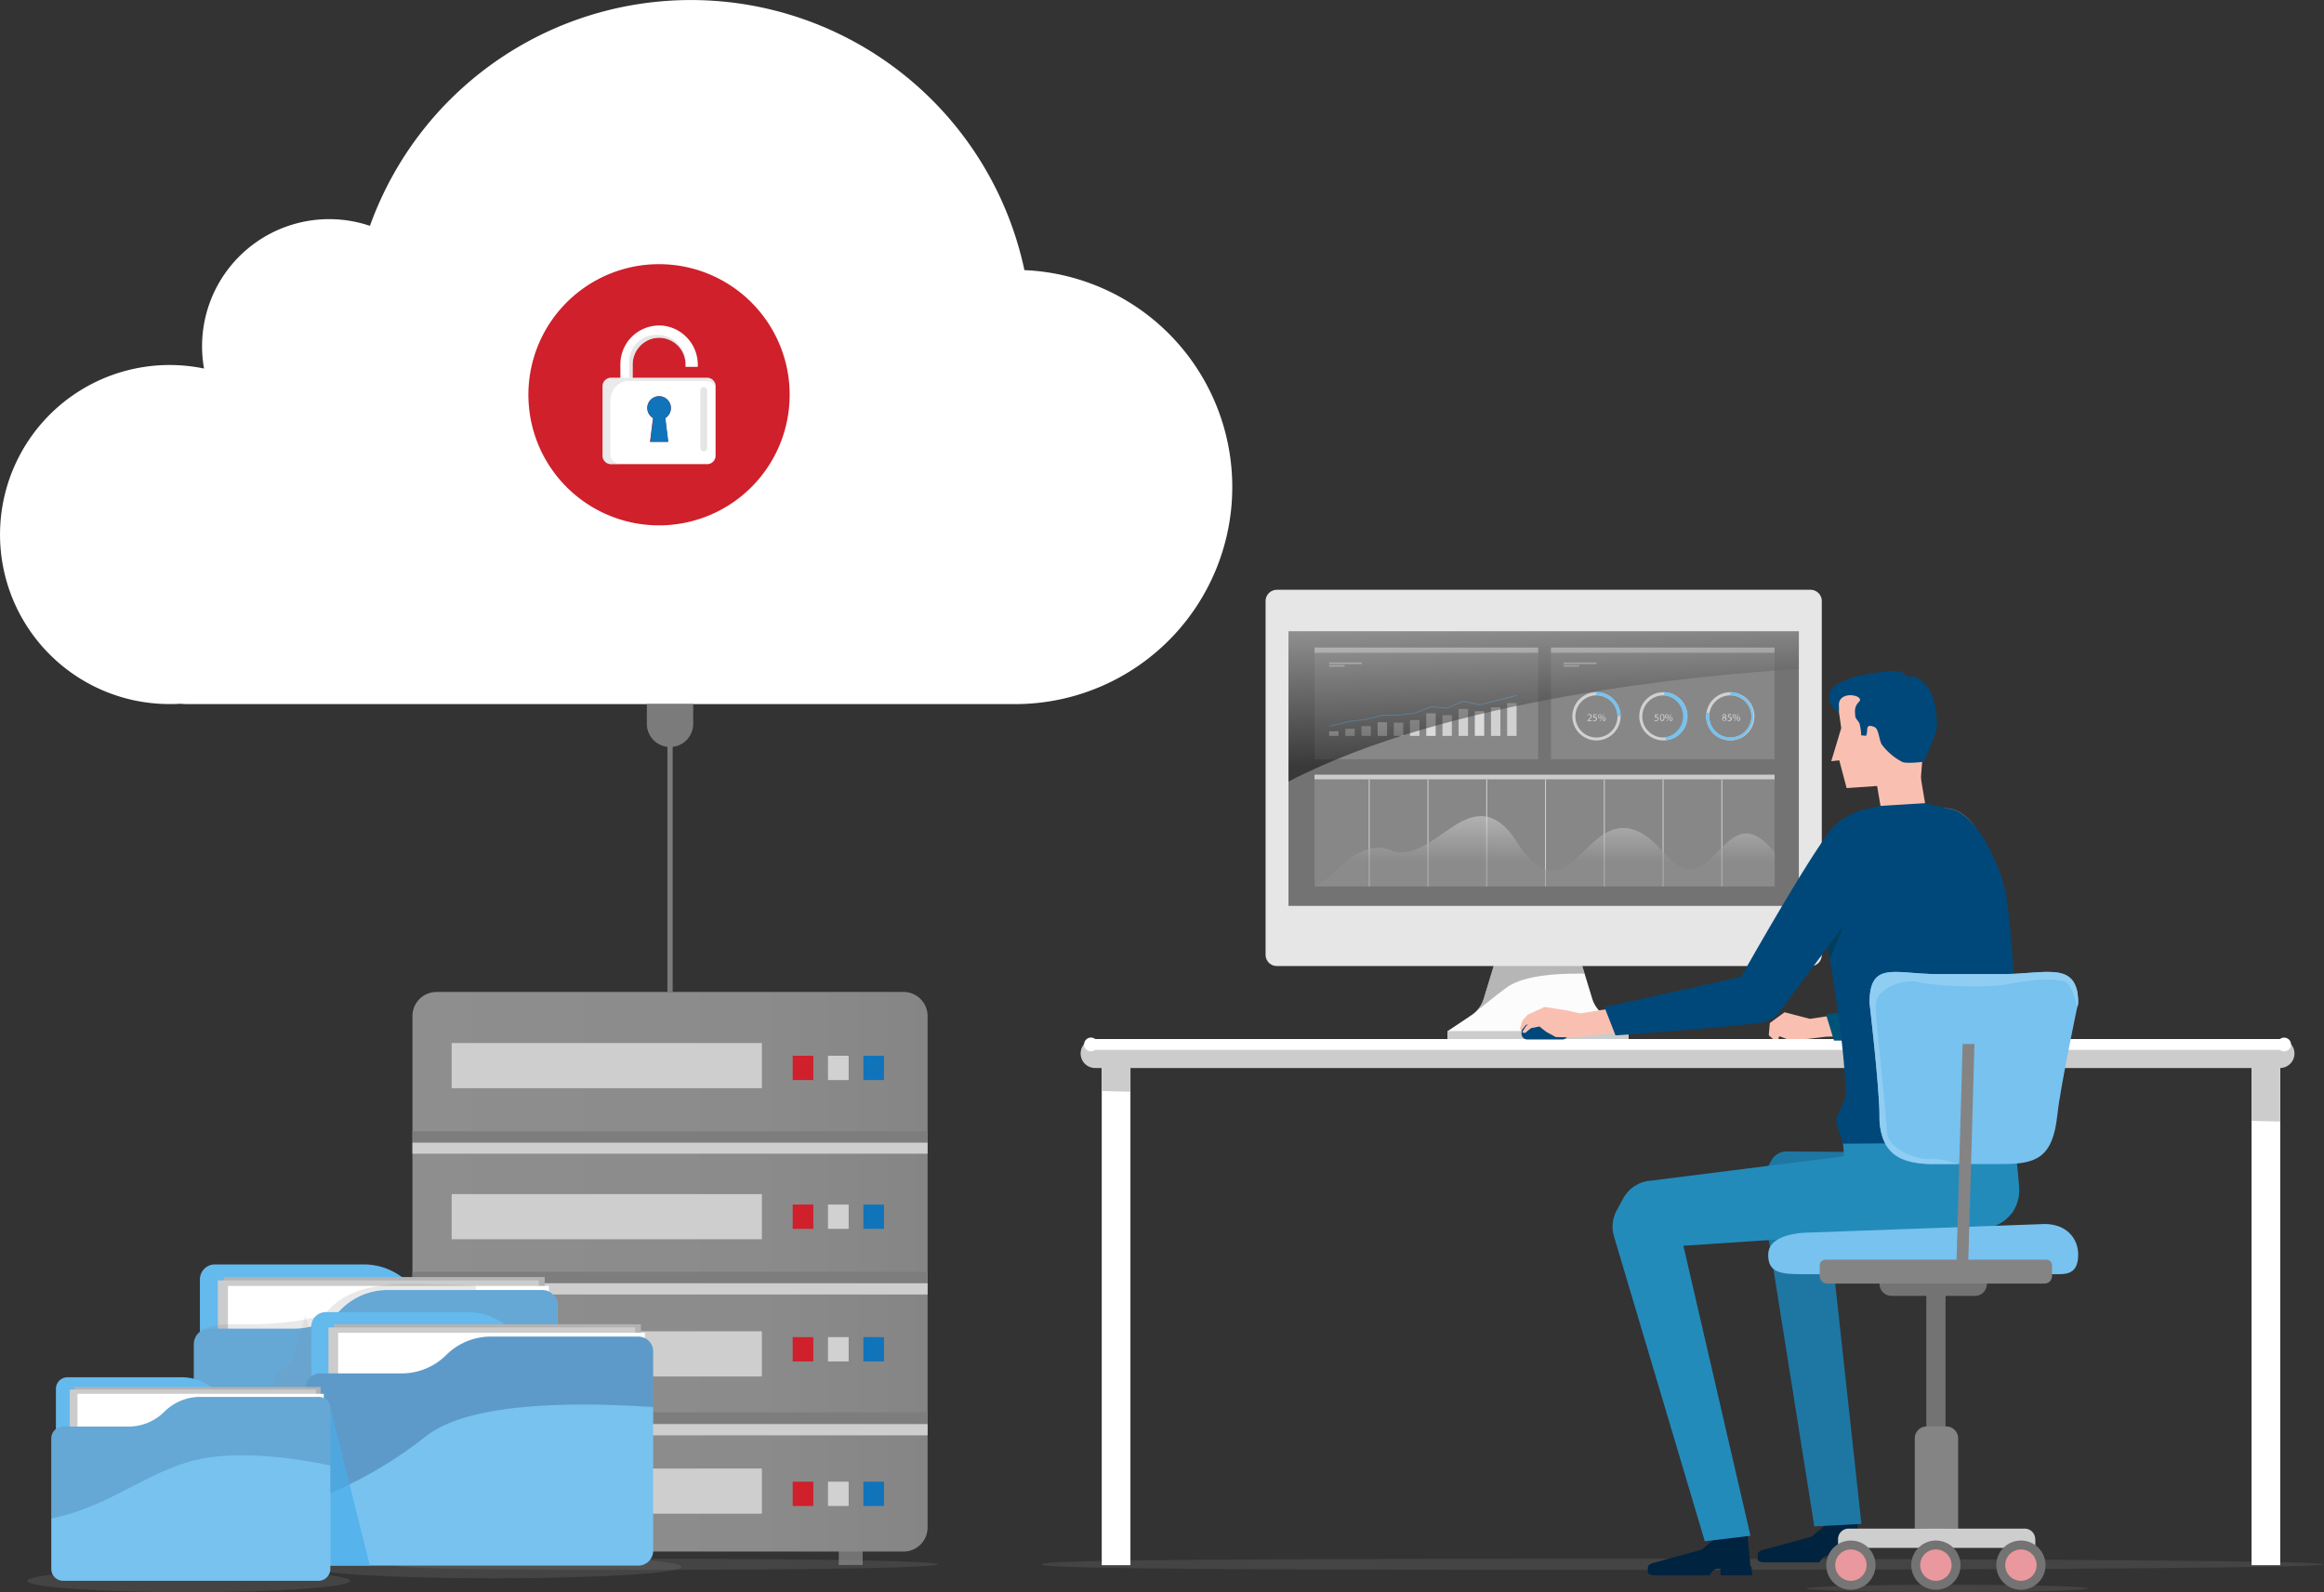
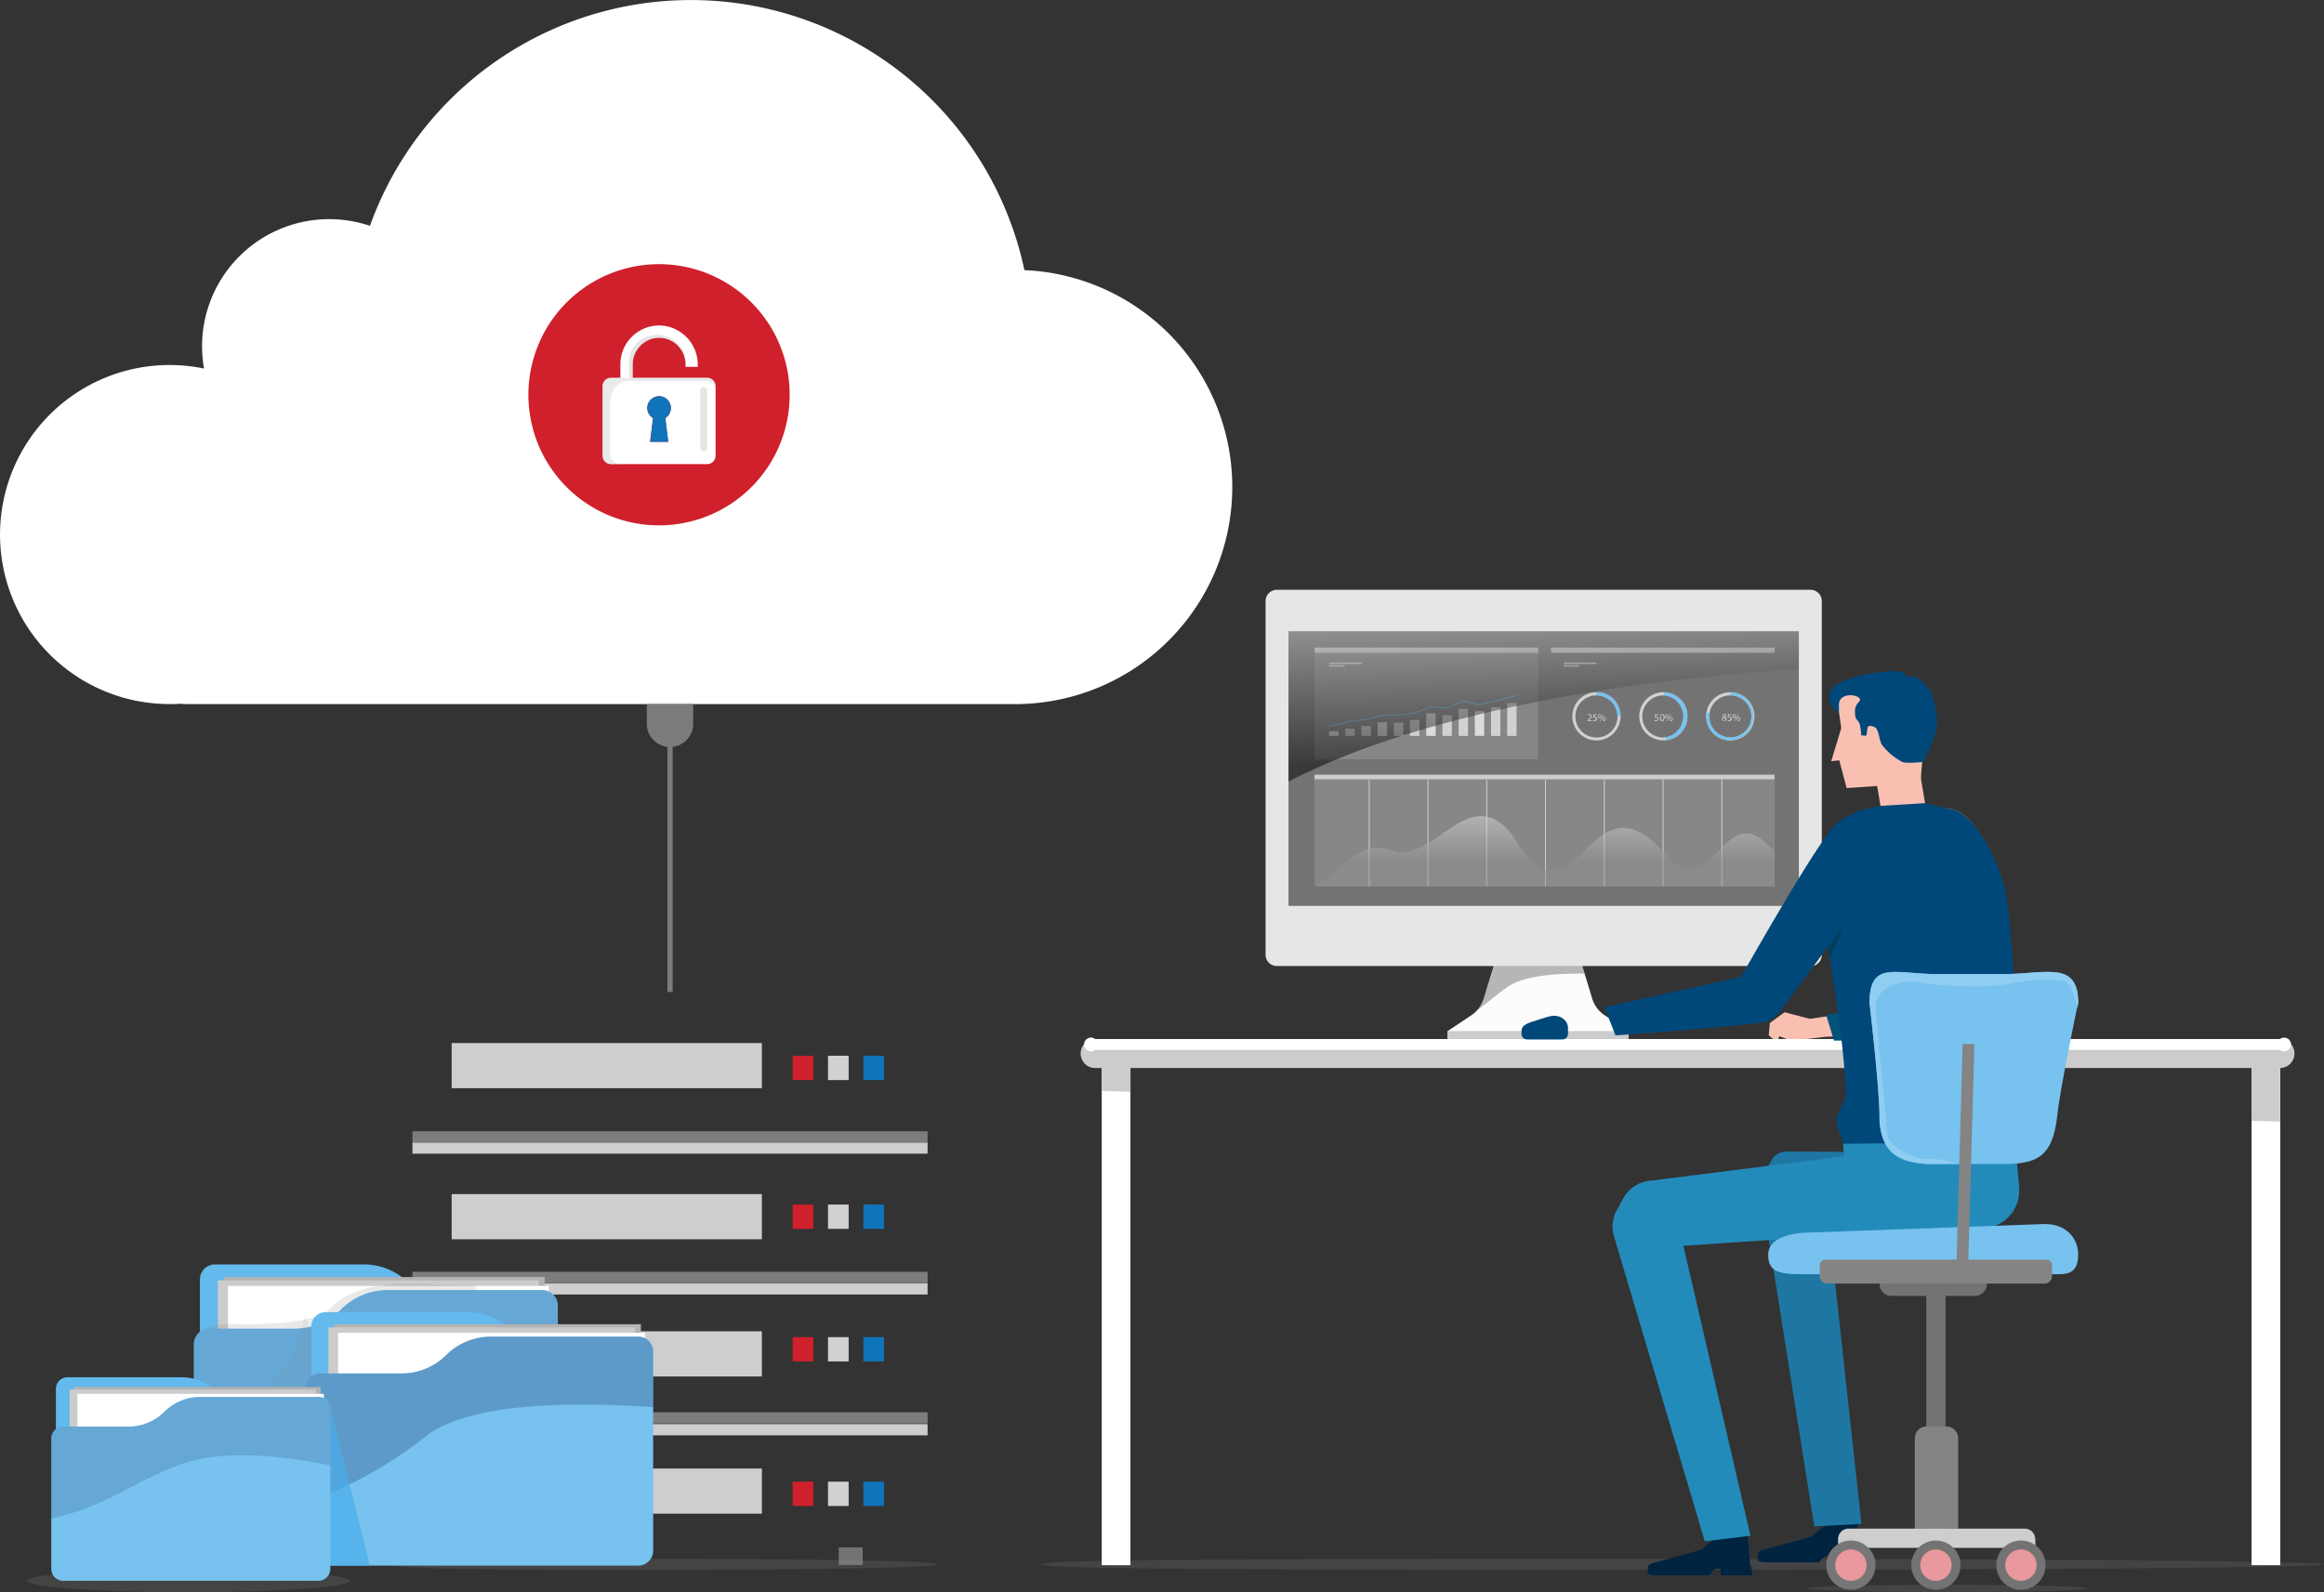
<svg xmlns="http://www.w3.org/2000/svg" viewBox="0 0 551.5 377.95">
  <rect x="0" y="0" width="551.5" height="377.95" fill="#333333" stroke="none" />
  <defs>
    <style>.cls-1{fill:#fff;}.cls-2{fill:#7c7b7b;}.cls-3{fill:#747373;}.cls-4{fill:url(#linear-gradient);}.cls-5{fill:#cecece;}.cls-6{fill:#7e7d7d;}.cls-7{fill:#cf202c;}.cls-8{fill:#d1d1d1;}.cls-9{fill:#1074ba;}.cls-10,.cls-13{fill:#898888;}.cls-10,.cls-13,.cls-16,.cls-29,.cls-30,.cls-34,.cls-37,.cls-45{isolation:isolate;}.cls-10,.cls-34,.cls-35{opacity:0.2;}.cls-11{fill:#fcfcfc;}.cls-12,.cls-29,.cls-30{fill:#ccc;}.cls-13{opacity:0.6;}.cls-14{fill:#e6e6e6;}.cls-15{fill:#878787;}.cls-16,.cls-19,.cls-29{opacity:0.5;}.cls-16{fill:url(#linear-gradient-2);}.cls-17{fill:#77c2ef;}.cls-18{fill:#dbdbdb;}.cls-20{fill:url(#linear-gradient-3);}.cls-21{fill:#f9c0b2;}.cls-22{fill:gray;}.cls-23{fill:#005378;}.cls-24{fill:#00233f;}.cls-25{fill:#1e77a3;}.cls-26{fill:#238bba;}.cls-27{fill:#00487a;}.cls-28{fill:#003e5a;}.cls-30{opacity:0.4;}.cls-31{fill:#64b9ed;}.cls-32{fill:#b3b3b3;}.cls-33{opacity:0.9;}.cls-34,.cls-37{fill:#8a8989;}.cls-36{fill:#1e3d70;}.cls-37{opacity:0.1;}.cls-38{opacity:0.3;}.cls-39{fill:#858484;}.cls-40{fill:#e9989e;}.cls-41{fill:#777676;}.cls-42{fill:none;}.cls-43{fill:#4090c8;}.cls-44{fill:#90cdf2;}.cls-45{fill:#49adea;opacity:0.7;}</style>
    <linearGradient id="linear-gradient" x1="91.87" y1="222.85" x2="92.87" y2="222.85" gradientTransform="matrix(122.24, 0, 0, -132.83, -11131.69, 29903.79)" gradientUnits="userSpaceOnUse">
      <stop offset="0" stop-color="#8e8e8e" />
      <stop offset="0.66" stop-color="#8b8b8b" />
      <stop offset="1" stop-color="#868585" />
    </linearGradient>
    <linearGradient id="linear-gradient-2" x1="92.47" y1="207.86" x2="92.47" y2="206.86" gradientTransform="matrix(109.17, 0, 0, -16.68, -9728.5, 3661.02)" gradientUnits="userSpaceOnUse">
      <stop offset="0" stop-color="#dbdbdb" />
      <stop offset="0.64" stop-color="#908f8f" />
    </linearGradient>
    <linearGradient id="linear-gradient-3" x1="92.41" y1="216.46" x2="92.27" y2="217.77" gradientTransform="matrix(121.1, 0, 0, -35.65, -10820.24, 7896.72)" gradientUnits="userSpaceOnUse">
      <stop offset="0" />
      <stop offset="0.42" stop-color="#696969" />
      <stop offset="1" stop-color="#fff" />
    </linearGradient>
  </defs>
  <g id="Layer_2" data-name="Layer 2">
    <g id="Layer_4" data-name="Layer 4">
      <g id="Group_33272" data-name="Group 33272">
        <g id="Group_33180" data-name="Group 33180">
          <path id="Path_146061" data-name="Path 146061" class="cls-1" d="M243.09,64.08A80.91,80.91,0,0,0,87.79,53.61,30.17,30.17,0,0,0,48.42,87.48a40.24,40.24,0,0,0-16.34,78.81,40.74,40.74,0,0,0,8.17.83c.8,0,1.59,0,2.37-.07.5,0,1,.07,1.5.07H240.75l.24,0,1,0a51.53,51.53,0,0,0,1.14-103Z" />
        </g>
        <g id="Group_33182" data-name="Group 33182">
          <rect id="Rectangle_4517" data-name="Rectangle 4517" class="cls-2" x="158.38" y="175.77" width="1.25" height="59.69" />
          <g id="Group_33181" data-name="Group 33181">
            <path id="Path_146062" data-name="Path 146062" class="cls-2" d="M159,177.31h0a5.49,5.49,0,0,1-5.5-5.48h0v-4.7h11v4.7A5.49,5.49,0,0,1,159,177.31Z" />
          </g>
        </g>
        <g id="Group_33189" data-name="Group 33189">
          <g id="Group_33188" data-name="Group 33188">
            <g id="Group_33183" data-name="Group 33183">
              <rect id="Rectangle_4518" data-name="Rectangle 4518" class="cls-3" x="107.18" y="367.3" width="5.68" height="4.17" />
              <rect id="Rectangle_4519" data-name="Rectangle 4519" class="cls-3" x="199.04" y="367.3" width="5.68" height="4.17" />
            </g>
-             <path id="Rectangle_4520" data-name="Rectangle 4520" class="cls-4" d="M103.58,235.46H214.42a5.7,5.7,0,0,1,5.7,5.7V362.59a5.71,5.71,0,0,1-5.71,5.7H103.58a5.7,5.7,0,0,1-5.7-5.7V241.16A5.7,5.7,0,0,1,103.58,235.46Z" />
            <rect id="Rectangle_4521" data-name="Rectangle 4521" class="cls-5" x="97.88" y="271.19" width="122.24" height="2.66" />
            <rect id="Rectangle_4522" data-name="Rectangle 4522" class="cls-6" x="97.88" y="268.53" width="122.24" height="2.66" />
            <rect id="Rectangle_4523" data-name="Rectangle 4523" class="cls-6" x="97.88" y="301.88" width="122.24" height="2.66" />
            <rect id="Rectangle_4524" data-name="Rectangle 4524" class="cls-6" x="97.88" y="335.23" width="122.24" height="2.66" />
            <rect id="Rectangle_4525" data-name="Rectangle 4525" class="cls-5" x="97.88" y="304.61" width="122.24" height="2.66" />
            <rect id="Rectangle_4526" data-name="Rectangle 4526" class="cls-5" x="97.88" y="338.04" width="122.24" height="2.66" />
            <g id="Group_33184" data-name="Group 33184">
              <rect id="Rectangle_4527" data-name="Rectangle 4527" class="cls-7" x="188.11" y="250.6" width="4.9" height="5.77" />
              <rect id="Rectangle_4528" data-name="Rectangle 4528" class="cls-8" x="196.49" y="250.6" width="4.9" height="5.77" />
              <rect id="Rectangle_4529" data-name="Rectangle 4529" class="cls-9" x="204.88" y="250.6" width="4.9" height="5.77" />
            </g>
            <g id="Group_33185" data-name="Group 33185">
              <rect id="Rectangle_4530" data-name="Rectangle 4530" class="cls-7" x="188.11" y="285.92" width="4.9" height="5.77" />
              <rect id="Rectangle_4531" data-name="Rectangle 4531" class="cls-8" x="196.49" y="285.92" width="4.9" height="5.77" />
              <rect id="Rectangle_4532" data-name="Rectangle 4532" class="cls-9" x="204.88" y="285.92" width="4.9" height="5.77" />
            </g>
            <g id="Group_33186" data-name="Group 33186">
              <rect id="Rectangle_4533" data-name="Rectangle 4533" class="cls-7" x="188.11" y="317.39" width="4.9" height="5.77" />
              <rect id="Rectangle_4534" data-name="Rectangle 4534" class="cls-8" x="196.49" y="317.39" width="4.9" height="5.77" />
              <rect id="Rectangle_4535" data-name="Rectangle 4535" class="cls-9" x="204.88" y="317.39" width="4.9" height="5.77" />
            </g>
            <g id="Group_33187" data-name="Group 33187">
              <rect id="Rectangle_4536" data-name="Rectangle 4536" class="cls-7" x="188.11" y="351.7" width="4.9" height="5.77" />
              <rect id="Rectangle_4537" data-name="Rectangle 4537" class="cls-8" x="196.49" y="351.7" width="4.9" height="5.77" />
              <rect id="Rectangle_4538" data-name="Rectangle 4538" class="cls-9" x="204.88" y="351.7" width="4.9" height="5.77" />
            </g>
          </g>
          <rect id="Rectangle_4539" data-name="Rectangle 4539" class="cls-5" x="107.18" y="247.58" width="73.62" height="10.72" />
          <rect id="Rectangle_4540" data-name="Rectangle 4540" class="cls-5" x="107.18" y="283.44" width="73.62" height="10.72" />
          <rect id="Rectangle_4541" data-name="Rectangle 4541" class="cls-5" x="107.18" y="316.01" width="73.62" height="10.72" />
          <rect id="Rectangle_4542" data-name="Rectangle 4542" class="cls-5" x="107.18" y="348.58" width="73.62" height="10.72" />
        </g>
        <path id="Path_146063" data-name="Path 146063" class="cls-10" d="M551.5,371.32c0,.73-57.37,1.32-173,1.32s-131.27-.59-131.27-1.32S262.84,370,378.49,370,551.5,370.59,551.5,371.32Z" />
        <path id="Path_146064" data-name="Path 146064" class="cls-10" d="M222.57,371.32c0,.73-24.4,1.32-73.6,1.32s-55.84-.59-55.84-1.32S99.78,370,149,370,222.57,370.59,222.57,371.32Z" />
        <g id="Group_33220" data-name="Group 33220">
          <g id="Group_33192" data-name="Group 33192">
            <g id="Group_33190" data-name="Group 33190">
              <path id="Path_146065" data-name="Path 146065" class="cls-11" d="M343.53,244.75l5.64-3.77a7.24,7.24,0,0,0,2.94-3.95l2.7-8.85a7.3,7.3,0,0,1,7-5.18h6.33a7.3,7.3,0,0,1,7,5.18l2.7,8.85a7.24,7.24,0,0,0,2.94,3.95l5.64,3.77v1.88H343.53Z" />
            </g>
            <rect id="Rectangle_4543" data-name="Rectangle 4543" class="cls-12" x="343.53" y="244.74" width="42.87" height="1.98" />
            <g id="Group_33191" data-name="Group 33191">
              <path id="Path_146066" data-name="Path 146066" class="cls-11" d="M365,223h-3.2a7.37,7.37,0,0,0-3.38.83,7.37,7.37,0,0,1,3.38-.83h6.33a7.34,7.34,0,0,1,3.38.83,7.34,7.34,0,0,0-3.38-.83Z" />
              <path id="Path_146067" data-name="Path 146067" class="cls-13" d="M357.5,234.44c-3.24,2.39-3.36,2.62-7.29,5.69a7.18,7.18,0,0,0,1.9-3.1l2.7-8.85a7,7,0,0,1,.44-1.1A7.31,7.31,0,0,1,361.8,223h6.33a7.3,7.3,0,0,1,7,5.17l.9,2.94C369.89,231.05,361.63,231.4,357.5,234.44Z" />
            </g>
          </g>
          <g id="Group_33193" data-name="Group 33193">
            <path id="Rectangle_4544" data-name="Rectangle 4544" class="cls-14" d="M429.65,229.3H303a2.67,2.67,0,0,1-2.67-2.67h0v-84A2.68,2.68,0,0,1,303,140H429.65a2.67,2.67,0,0,1,2.67,2.67v84a2.66,2.66,0,0,1-2.67,2.67Z" />
            <rect id="Rectangle_4545" data-name="Rectangle 4545" class="cls-3" x="305.77" y="149.86" width="121.11" height="65.17" />
          </g>
          <g id="Group_33218" data-name="Group 33218">
            <g id="Group_33196" data-name="Group 33196">
              <g id="Group_33194" data-name="Group 33194">
                <rect id="Rectangle_4546" data-name="Rectangle 4546" class="cls-15" x="311.95" y="183.89" width="109.17" height="26.51" />
                <rect id="Rectangle_4547" data-name="Rectangle 4547" class="cls-12" x="311.95" y="183.89" width="109.17" height="1.09" />
              </g>
              <g id="Group_33195" data-name="Group 33195">
                <rect id="Rectangle_4548" data-name="Rectangle 4548" class="cls-8" x="324.81" y="184.98" width="0.22" height="25.42" />
                <rect id="Rectangle_4549" data-name="Rectangle 4549" class="cls-8" x="338.75" y="184.98" width="0.22" height="25.42" />
                <rect id="Rectangle_4550" data-name="Rectangle 4550" class="cls-8" x="352.7" y="184.98" width="0.22" height="25.42" />
                <rect id="Rectangle_4551" data-name="Rectangle 4551" class="cls-8" x="366.65" y="184.98" width="0.22" height="25.42" />
                <rect id="Rectangle_4552" data-name="Rectangle 4552" class="cls-8" x="380.6" y="184.98" width="0.22" height="25.42" />
                <rect id="Rectangle_4553" data-name="Rectangle 4553" class="cls-8" x="394.55" y="184.98" width="0.22" height="25.42" />
                <rect id="Rectangle_4554" data-name="Rectangle 4554" class="cls-8" x="408.5" y="184.98" width="0.22" height="25.42" />
              </g>
              <path id="Path_146068" data-name="Path 146068" class="cls-16" d="M312,210.4a22.07,22.07,0,0,0,5.78-4.47c3.63-3.6,8.2-5.7,11.89-4.2,9.62,3.9,17.21-13.45,26.55-6.23,2.63,2,3.93,5,5.23,6.56,3.3,3.9,5.46,5.59,9.58,3.88,5.74-2.37,11.79-17.53,23.79-3.55s14.11-15.27,26.35,0v8Z" />
            </g>
            <g id="Group_33211" data-name="Group 33211">
              <g id="Group_33197" data-name="Group 33197">
-                 <rect id="Rectangle_4555" data-name="Rectangle 4555" class="cls-15" x="368.06" y="153.71" width="53.06" height="26.51" />
                <rect id="Rectangle_4556" data-name="Rectangle 4556" class="cls-12" x="368.06" y="153.71" width="53.06" height="1.23" />
              </g>
              <g id="Group_33209" data-name="Group 33209">
                <g id="Group_33201" data-name="Group 33201">
                  <g id="Group_33198" data-name="Group 33198">
                    <path id="Path_146069" data-name="Path 146069" class="cls-8" d="M378.85,175.75a5.72,5.72,0,1,1,5.72-5.72h0A5.72,5.72,0,0,1,378.85,175.75Zm0-10.69a5,5,0,1,0,5,5,5,5,0,0,0-5-5Z" />
                    <path id="Path_146070" data-name="Path 146070" class="cls-17" d="M384.57,170h-.75a5,5,0,0,0-5-5v-.75A5.72,5.72,0,0,1,384.57,170Z" />
                  </g>
                  <g id="Group_33200" data-name="Group 33200">
                    <g id="Group_33199" data-name="Group 33199">
                      <path id="Path_146071" data-name="Path 146071" class="cls-8" d="M376.71,171.14V171l.17-.17c.41-.39.6-.6.6-.84a.28.28,0,0,0-.26-.31h-.06a.51.51,0,0,0-.34.13l-.07-.15a.69.69,0,0,1,.45-.16.47.47,0,0,1,.5.41V170c0,.3-.22.53-.56.86L377,171h.73v.18Z" />
                      <path id="Path_146072" data-name="Path 146072" class="cls-8" d="M378.94,169.72h-.61l-.06.41h.13a.67.67,0,0,1,.34.09.46.46,0,0,1,.24.41.57.57,0,0,1-.57.55h0a.79.79,0,0,1-.4-.1l0-.17a.69.69,0,0,0,.34.09.34.34,0,0,0,.38-.32v0c0-.2-.14-.35-.46-.35h-.22l.1-.77h.77Z" />
                      <path id="Path_146073" data-name="Path 146073" class="cls-8" d="M380,170c0,.33-.18.5-.38.5s-.38-.16-.38-.48.18-.5.39-.5S380,169.68,380,170Zm-.59,0c0,.21.08.36.21.36s.21-.15.21-.36-.06-.36-.21-.36-.2.16-.2.36Zm.19,1.17.95-1.66h.13l-.94,1.66Zm1.45-.52c0,.34-.18.51-.39.51s-.37-.16-.37-.48.17-.51.39-.51.37.17.37.48Zm-.59,0c0,.2.08.36.21.36s.21-.15.21-.37-.06-.36-.21-.36-.21.16-.21.37Z" />
                    </g>
                  </g>
                </g>
                <g id="Group_33205" data-name="Group 33205">
                  <g id="Group_33202" data-name="Group 33202">
                    <path id="Path_146074" data-name="Path 146074" class="cls-8" d="M394.73,175.75a5.72,5.72,0,1,1,5.72-5.72h0A5.72,5.72,0,0,1,394.73,175.75Zm0-10.69a5,5,0,1,0,5,5h0a5,5,0,0,0-5-5Z" />
                    <path id="Path_146075" data-name="Path 146075" class="cls-17" d="M395.33,175.72l-.08-.75a5,5,0,0,0-.32-9.9l0-.76a5.73,5.73,0,0,1,.37,11.42Z" />
                  </g>
                  <g id="Group_33204" data-name="Group 33204">
                    <g id="Group_33203" data-name="Group 33203">
                      <path id="Path_146076" data-name="Path 146076" class="cls-8" d="M393.59,169.72H393l-.06.41H393a.73.73,0,0,1,.35.09.45.45,0,0,1,.23.41.56.56,0,0,1-.57.55h0a.79.79,0,0,1-.4-.1l.05-.17a.73.73,0,0,0,.35.09.35.35,0,0,0,.38-.33v0c0-.2-.14-.35-.46-.35h-.23l.1-.77h.77Z" />
                      <path id="Path_146077" data-name="Path 146077" class="cls-8" d="M395,170.32c0,.55-.2.85-.56.85s-.52-.29-.53-.83.23-.84.56-.84S395,169.81,395,170.32Zm-.87,0c0,.42.13.66.33.66s.33-.26.33-.67-.1-.66-.33-.66S394.09,169.91,394.09,170.34Z" />
                      <path id="Path_146078" data-name="Path 146078" class="cls-8" d="M395.89,170c0,.33-.18.5-.39.5s-.37-.16-.37-.48.17-.5.39-.5S395.89,169.68,395.89,170Zm-.59,0c0,.21.07.36.21.36s.21-.15.21-.36-.06-.36-.21-.36-.21.16-.21.36Zm.19,1.17.94-1.66h.14l-.94,1.66Zm1.45-.52c0,.34-.18.51-.39.51s-.37-.16-.37-.48.17-.51.38-.51.38.17.38.48Zm-.59,0c0,.2.07.36.21.36s.21-.15.21-.37-.06-.36-.21-.36-.22.16-.22.37Z" />
                    </g>
                  </g>
                </g>
                <g id="Group_33208" data-name="Group 33208">
                  <g id="Group_33206" data-name="Group 33206">
                    <path id="Path_146079" data-name="Path 146079" class="cls-8" d="M410.61,175.75a5.72,5.72,0,1,1,5.72-5.72h0A5.72,5.72,0,0,1,410.61,175.75Zm0-10.69a5,5,0,1,0,5,5,5,5,0,0,0-5-5Z" />
                    <path id="Path_146080" data-name="Path 146080" class="cls-17" d="M410.61,175.75a5.72,5.72,0,0,1-5.72-5.72,5.34,5.34,0,0,1,.07-.89l.74.12a4.9,4.9,0,0,0-.06.77,5,5,0,1,0,5-5h0v-.75a5.73,5.73,0,0,1,0,11.45Z" />
                  </g>
                  <g id="Group_33207" data-name="Group 33207">
                    <path id="Path_146081" data-name="Path 146081" class="cls-8" d="M409.38,170.28h0a.41.41,0,0,0,.27-.38.41.41,0,0,0-.43-.4h0a.45.45,0,0,0-.5.4v0a.41.41,0,0,0,.26.36h0a.45.45,0,0,0-.32.43.48.48,0,0,0,.54.44.5.5,0,0,0,.54-.46h0A.45.45,0,0,0,409.38,170.28Zm-.5-.36a.26.26,0,0,1,.26-.26h0a.26.26,0,0,1,.28.23v0a.33.33,0,0,1-.25.3c-.18-.05-.3-.14-.3-.3Zm.28,1.09a.3.3,0,0,1-.32-.28v0a.36.36,0,0,1,.29-.33c.22.06.35.16.35.35a.28.28,0,0,1-.29.29h0Z" />
                    <path id="Path_146082" data-name="Path 146082" class="cls-8" d="M410.68,170.21a.73.73,0,0,0-.35-.09h-.13l.06-.41h.61v-.19h-.77l-.1.77h.22c.33,0,.47.15.47.35a.36.36,0,0,1-.36.35h0a.73.73,0,0,1-.35-.09l0,.17a.79.79,0,0,0,.4.1.57.57,0,0,0,.6-.52v0A.47.47,0,0,0,410.68,170.21Z" />
                    <path id="Path_146083" data-name="Path 146083" class="cls-8" d="M412.58,170.17c-.21,0-.39.18-.39.51s.18.48.38.48.39-.17.39-.51S412.81,170.17,412.58,170.17Zm0,.86c-.14,0-.22-.16-.21-.36s.07-.37.21-.37.21.17.21.36-.07.37-.21.37Z" />
                    <path id="Path_146084" data-name="Path 146084" class="cls-8" d="M412.45,169.51l-.94,1.66h.13l.95-1.66Z" />
                    <path id="Path_146085" data-name="Path 146085" class="cls-8" d="M411.91,170c0-.31-.15-.48-.38-.48s-.39.18-.39.5.18.48.38.48S411.91,170.32,411.91,170Zm-.59,0c0-.2.07-.36.2-.36s.21.16.21.36-.06.36-.21.36-.21-.15-.2-.36Z" />
                  </g>
                </g>
              </g>
              <g id="Group_33210" data-name="Group 33210">
                <rect id="Rectangle_4557" data-name="Rectangle 4557" class="cls-8" x="371.06" y="157.25" width="7.79" height="0.37" />
                <rect id="Rectangle_4558" data-name="Rectangle 4558" class="cls-8" x="371.06" y="157.88" width="3.67" height="0.37" />
              </g>
            </g>
            <g id="Group_33217" data-name="Group 33217">
              <g id="Group_33214" data-name="Group 33214">
                <g id="Group_33212" data-name="Group 33212">
                  <rect id="Rectangle_4559" data-name="Rectangle 4559" class="cls-15" x="311.95" y="153.71" width="53.06" height="26.51" />
                  <rect id="Rectangle_4560" data-name="Rectangle 4560" class="cls-12" x="311.95" y="153.71" width="53.06" height="1.23" />
                </g>
                <g id="Group_33213" data-name="Group 33213">
                  <rect id="Rectangle_4561" data-name="Rectangle 4561" class="cls-8" x="315.41" y="157.25" width="7.79" height="0.37" />
                  <rect id="Rectangle_4562" data-name="Rectangle 4562" class="cls-8" x="315.41" y="157.88" width="3.67" height="0.37" />
                </g>
              </g>
              <g id="Group_33216" data-name="Group 33216">
                <g id="Group_33215" data-name="Group 33215">
                  <rect id="Rectangle_4563" data-name="Rectangle 4563" class="cls-18" x="315.41" y="173.57" width="2.23" height="1.1" />
                  <rect id="Rectangle_4564" data-name="Rectangle 4564" class="cls-8" x="319.25" y="172.98" width="2.23" height="1.7" />
                  <rect id="Rectangle_4565" data-name="Rectangle 4565" class="cls-8" x="323.09" y="172.35" width="2.23" height="2.32" />
                  <rect id="Rectangle_4566" data-name="Rectangle 4566" class="cls-18" x="326.93" y="171.44" width="2.23" height="3.24" />
                  <rect id="Rectangle_4567" data-name="Rectangle 4567" class="cls-8" x="330.77" y="171.54" width="2.23" height="3.13" />
                  <rect id="Rectangle_4568" data-name="Rectangle 4568" class="cls-8" x="334.61" y="170.92" width="2.23" height="3.76" />
                  <rect id="Rectangle_4569" data-name="Rectangle 4569" class="cls-18" x="338.46" y="169.32" width="2.23" height="5.36" />
                  <rect id="Rectangle_4570" data-name="Rectangle 4570" class="cls-8" x="342.3" y="169.77" width="2.23" height="4.91" />
                  <rect id="Rectangle_4571" data-name="Rectangle 4571" class="cls-8" x="346.14" y="168.28" width="2.23" height="6.4" />
                  <rect id="Rectangle_4572" data-name="Rectangle 4572" class="cls-8" x="357.66" y="166.88" width="2.23" height="7.8" />
                  <rect id="Rectangle_4573" data-name="Rectangle 4573" class="cls-18" x="349.98" y="168.82" width="2.23" height="5.85" />
                  <rect id="Rectangle_4574" data-name="Rectangle 4574" class="cls-8" x="353.82" y="167.89" width="2.23" height="6.79" />
                </g>
                <path id="Path_146086" data-name="Path 146086" class="cls-17" d="M315.43,172.51l-.05-.21,5-1.2,3.85-.46,3.86-1h3.84l3.81-.47,3.86-1.52h0l3.82.3,3.84-1.62h0l3.81.85,8.77-2.2.07.21-8.83,2.22h0l-3.8-.86-3.84,1.62h0l-3.82-.31-3.84,1.52-3.85.47h-3.84l-3.82,1-3.86.46Z" />
              </g>
            </g>
          </g>
          <g id="Group_33219" data-name="Group 33219" class="cls-19">
            <path id="Path_146087" data-name="Path 146087" class="cls-20" d="M426.87,149.86v8.93c-23.76,1.47-83.11,6.93-121.1,26.73V149.86Z" />
          </g>
        </g>
        <g id="Group_33223" data-name="Group 33223">
          <rect id="Rectangle_4575" data-name="Rectangle 4575" class="cls-1" x="534.31" y="247.43" width="6.81" height="124.09" />
          <path id="Path_146088" data-name="Path 146088" class="cls-1" d="M268.26,247.42v124.1h-6.81V247.42Z" />
          <path id="Path_146089" data-name="Path 146089" class="cls-12" d="M268.26,247.42v11.73l-6.81-.18V247.42Z" />
          <path id="Path_146090" data-name="Path 146090" class="cls-12" d="M541.11,247.42v18.8l-6.8-.17V247.42Z" />
          <g id="Group_33222" data-name="Group 33222">
            <path id="Path_146091" data-name="Path 146091" class="cls-12" d="M259.88,253.51H541.05a3.44,3.44,0,0,0,3.44-3.44h0a3.44,3.44,0,0,0-3.44-3.44H259.88a3.44,3.44,0,0,0-3.44,3.44h0A3.44,3.44,0,0,0,259.88,253.51Z" />
            <g id="Group_33221" data-name="Group 33221">
              <path id="Path_146092" data-name="Path 146092" class="cls-1" d="M541.05,249.21H259.87a1.62,1.62,0,0,1-2.28-.29,1.65,1.65,0,0,1,.3-2.29,1.62,1.62,0,0,1,2,0H541.05a1.65,1.65,0,0,1,2.29.3,1.63,1.63,0,0,1-2.29,2.28Z" />
            </g>
          </g>
        </g>
        <g id="Group_33243" data-name="Group 33243">
          <g id="Group_33242" data-name="Group 33242">
            <g id="Group_33226" data-name="Group 33226">
              <path id="Path_146093" data-name="Path 146093" class="cls-21" d="M441.31,245.84l-8,.24-4.6.55H424l-1.76-.67-.23.67h-1.27l-1-.9.25-2.9,3.5-2.55,6,1.56,10.37-1.56Z" />
              <g id="Group_33225" data-name="Group 33225">
                <g id="Group_33224" data-name="Group 33224">
                  <path id="Path_146094" data-name="Path 146094" class="cls-22" d="M470.4,246.47l-.89,0a5.51,5.51,0,0,1-5.6-5.12s-7.24-32-7.79-41.77c-.27-4.79.47-8.17,5.87-7.77l1.19.23c3.64.8,7.61,5.67,8.56,11.73,0,0,3.12,26.88,3.61,36.26C475.57,244.05,473.33,246.41,470.4,246.47Z" />
                  <path id="Path_146095" data-name="Path 146095" class="cls-23" d="M435.22,247l-1.87-6.1s26.89-4.78,35.85-5.35c3-.19,5,1.22,5.7,2.6a7.62,7.62,0,0,1,.36,1.64s.36,6.3-4.61,6.62C462.56,247,435.22,247,435.22,247Z" />
                </g>
              </g>
            </g>
            <g id="Group_33237" data-name="Group 33237">
              <g id="Group_33231" data-name="Group 33231">
                <g id="Group_33228" data-name="Group 33228">
                  <g id="Group_33227" data-name="Group 33227">
                    <path id="Path_146096" data-name="Path 146096" class="cls-24" d="M434,369.26h.31l.07,1.57h7.51l-.21-2.08h-.24v0l-.7-7.51-6.71.09-4.17,3.44L418,368s-.9.39-.88.88l0,.9,0,.55s.14.24,1.07.51h13.53l.79-1.06.77-.48Z" />
                  </g>
                  <path id="Path_146097" data-name="Path 146097" class="cls-25" d="M430.55,362.31l11.18-.58-8-73.34,15.2-.3,28.82-.34-.95-14.18h-16l-36.83-.25a4.11,4.11,0,0,0-3.62,2.13l-2.12,3.88a4.14,4.14,0,0,0-.46,2.56Z" />
                </g>
                <g id="Group_33230" data-name="Group 33230">
                  <g id="Group_33229" data-name="Group 33229">
                    <path id="Path_146098" data-name="Path 146098" class="cls-24" d="M407.94,372.34h.31l.07,1.57h7.51l-.21-2.08h-.24v0l-.7-7.51-6.71.08-4.17,3.44-11.87,3.26s-.9.39-.88.88l0,.9,0,.54s.13.24,1.06.51h13.54l.79-1.05.76-.48Z" />
                  </g>
                  <path id="Path_146099" data-name="Path 146099" class="cls-26" d="M422.37,294.18l47.8-2.62a8.94,8.94,0,0,0,9-8.85c0-.3,0-.6,0-.91l-.73-7.91.18-4.23-41.48-.84.48,5.64-45.87,5.79a8.06,8.06,0,0,0-6.52,4.17l-1.58,2.89a8.09,8.09,0,0,0-.69,6l21.6,72.53,10.84-1.3-15.92-68.84Z" />
                </g>
              </g>
              <g id="Group_33236" data-name="Group 33236">
                <g id="Group_33235" data-name="Group 33235">
                  <g id="Group_33233" data-name="Group 33233">
                    <g id="Group_33232" data-name="Group 33232">
                      <path id="Path_146100" data-name="Path 146100" class="cls-21" d="M455.74,185.84l-17.52,1.23-1.75-6.59-1.9.2,2.37-7.86-.6-4.19.08-3.4c.34-2.28,3.39-3.71,5.7-3.81l7.3-.31a6.74,6.74,0,0,1,6.86,5.22l0,.09.43,7.38Z" />
                      <path id="Path_146101" data-name="Path 146101" class="cls-21" d="M453.68,196.31l-2.4.4a4,4,0,0,1-4.67-3.32l-2.19-12.94,10.4-1.76L457,191.63a4.06,4.06,0,0,1-3.32,4.68Z" />
                    </g>
                  </g>
                  <g id="Group_33234" data-name="Group 33234">
                    <path id="Path_146102" data-name="Path 146102" class="cls-27" d="M436.37,167c-.05.35.16,2-.05,1.92a3.65,3.65,0,0,1-1.93-4.8,3.73,3.73,0,0,1,.58-.95c1-1.14,5.4-2.57,5.4-2.57s8.25-1.91,10.85-1.1a6.15,6.15,0,0,1,1.41,1.18,6.05,6.05,0,0,1,1.75-.11,9.31,9.31,0,0,1,3.84,3.7,21.8,21.8,0,0,1,1.44,8.19c-.21,2.23-3.18,8.37-3.18,8.37s-3.79.47-5,.06a14.41,14.41,0,0,1-4.89-4.12c-.61-.87-.71-3.26-1.48-4-.32-.3-1.36-.63-1.72-.37s-.32,1.35-.32,1.35l-.21.9-1.18-.1a14.31,14.31,0,0,0-.41-2.83c-.19-.45-.93-1.13-1-1.67-.07-1.13-.33-2.25.88-3.46C442.65,165.16,436.87,163.76,436.37,167Z" />
                  </g>
                </g>
                <path id="Path_146103" data-name="Path 146103" class="cls-27" d="M478.68,271.16l-41.32.32s-.23-1-.5-1.82a11,11,0,0,1-1.1-3.76c0-1.2,2.32-4.64,2.27-6.19-.53-15.35-4.27-33.66-6.18-47.36-1.58-11.28,1.5-17,9.67-20l4.73-1.06,10.58-.65s4.4,1.11,6.15,1.43c6.2,1.17,11.69,13.57,12.83,19.23,2.22,11,3.15,44.79,3.15,44.79l3.32,8-3.65,5.47Z" />
              </g>
            </g>
            <g id="Group_33241" data-name="Group 33241">
              <g id="Group_33240" data-name="Group 33240">
                <path id="Path_146104" data-name="Path 146104" class="cls-27" d="M370.64,246.73H362.5a1.35,1.35,0,0,1-1.43-1.24l0-.52c0-1,.14-1.79,3.21-2.65,0,0,2.6-.88,3.61-1.11,2.2-.5,4.21.9,4.21,2.83v1.45A1.35,1.35,0,0,1,370.64,246.73Z" />
-                 <path id="Path_146105" data-name="Path 146105" class="cls-21" d="M385.94,238.79l-11,1.76-3-.7-5.42-.83-4,1.83-1.26,1.42-.61,2,.49.23.88-1.14.61-.25-.54.52L361.2,245l.68.22,1.44-1.17,2-.4,1.57,1.25,2.3,1.26,4.12.09,15.09-1.66Z" />
                <g id="Group_33239" data-name="Group 33239">
                  <g id="Group_33238" data-name="Group 33238">
                    <path id="Path_146106" data-name="Path 146106" class="cls-27" d="M414.16,241.24l-.7-.58a5.62,5.62,0,0,1-.91-7.69s15.57-27.72,21.64-35.61c3-3.88,7.72-5.32,11.62-1.4l.76,1c2.29,3,1.19,8.08-2.12,13.39l-22.57,30.4A5.61,5.61,0,0,1,414.16,241.24Z" />
                    <path id="Path_146107" data-name="Path 146107" class="cls-27" d="M383.37,245.77l-2.62-6.71,35.8-7.93c3.05-.21,5.26,2.81,5.26,2.81l.5,1.64s.88,6.38-4.15,7.11C410,243.87,383.37,245.77,383.37,245.77Z" />
                  </g>
                </g>
              </g>
            </g>
          </g>
          <path id="Path_146108" data-name="Path 146108" class="cls-28" d="M437.45,219.74l-3.69,5,.49,3Z" />
        </g>
        <g id="Group_33249" data-name="Group 33249">
          <g id="Group_33244" data-name="Group 33244">
            <path id="Path_146109" data-name="Path 146109" class="cls-7" d="M159.77,62.89a31,31,0,1,0,27.44,34.17,31.54,31.54,0,0,0,0-6.73A31,31,0,0,0,159.77,62.89Z" />
            <path id="Path_146110" data-name="Path 146110" class="cls-1" d="M167.86,89.68H150.13v-3A6.39,6.39,0,0,1,155,80.33a6.29,6.29,0,0,1,7.52,4.73,5.93,5.93,0,0,1,.16,1.39v.63h2.91v-.39a9.34,9.34,0,0,0-7.63-9.3,9.21,9.21,0,0,0-10.61,7.54,8.59,8.59,0,0,0-.13,1.52v3.23H145A2,2,0,0,0,143,91.63v16.54a2,2,0,0,0,1.95,2h22.91a2,2,0,0,0,1.95-2h0V91.63A2,2,0,0,0,167.86,89.68Zm-9.31,15.19h-4.3l.7-5.63a2.8,2.8,0,1,1,3.85-.94,2.91,2.91,0,0,1-.94.94Z" />
          </g>
          <path id="Path_146111" data-name="Path 146111" class="cls-29" d="M167,107.12h0a.82.82,0,0,1-.81-.82V92.7a.82.82,0,0,1,.81-.82h0a.82.82,0,0,1,.82.82h0v13.6a.82.82,0,0,1-.82.82Z" />
          <g id="Group_33248" data-name="Group 33248">
            <g id="Group_33246" data-name="Group 33246">
              <g id="Group_33245" data-name="Group 33245">
                <path id="Path_146112" data-name="Path 146112" class="cls-30" d="M147.22,89.65v0H145A2,2,0,0,0,143,91.63v16.54a2,2,0,0,0,1.95,2h2c-2.46-.68-2.13-2.6-2.13-2.6V95.78c0-5.18,4-5.34,4-5.34h19a2.42,2.42,0,0,1,2,1.44v-.25a2,2,0,0,0-1.95-1.95H150.13v0Z" />
              </g>
            </g>
            <g id="Group_33247" data-name="Group 33247">
              <path id="Path_146113" data-name="Path 146113" class="cls-9" d="M159.21,96.85a2.8,2.8,0,1,0-5.6,0A2.78,2.78,0,0,0,155,99.24l-.7,5.63h4.3l-.7-5.63A2.82,2.82,0,0,0,159.21,96.85Z" />
              <path id="Path_146114" data-name="Path 146114" class="cls-29" d="M155.72,79.5a6.41,6.41,0,0,0-6.38,5.68c-.11,1.11,0,4.47,0,4.47h.79v-3A6.39,6.39,0,0,1,155,80.33a6.29,6.29,0,0,1,7.52,4.73,5.93,5.93,0,0,1,.16,1.39V87a6.64,6.64,0,0,0-5.75-7.44A6.13,6.13,0,0,0,155.72,79.5Z" />
            </g>
          </g>
        </g>
-         <path id="Path_146115" data-name="Path 146115" class="cls-10" d="M72.79,371.92c0,1.5,19.9,2.72,44.46,2.72s44.46-1.22,44.46-2.72-19.91-2.72-44.46-2.72S72.79,370.41,72.79,371.92Z" />
        <g id="Group_33254" data-name="Group 33254">
          <g id="Group_33252" data-name="Group 33252">
            <g id="Group_33250" data-name="Group 33250">
              <path id="Path_146116" data-name="Path 146116" class="cls-31" d="M51,300.13H86.37A15.08,15.08,0,0,1,97,304.54h0A15.06,15.06,0,0,0,107.71,309h19.5a3.55,3.55,0,0,1,3.56,3.55h0v38.91a3.56,3.56,0,0,1-3.56,3.56H51a3.56,3.56,0,0,1-3.56-3.56h0V303.68A3.56,3.56,0,0,1,51,300.13Z" />
              <rect id="Rectangle_4576" data-name="Rectangle 4576" class="cls-32" x="53.12" y="303.13" width="76.14" height="53.12" />
              <rect id="Rectangle_4577" data-name="Rectangle 4577" class="cls-12" x="51.7" y="303.92" width="76.14" height="53.77" />
              <rect id="Rectangle_4578" data-name="Rectangle 4578" class="cls-1" x="54.1" y="305.24" width="76.14" height="54.55" />
              <path id="Path_146117" data-name="Path 146117" class="cls-17" d="M128.59,306.21H92a15.65,15.65,0,0,0-11.06,4.58h0a15.64,15.64,0,0,1-11,4.58H49.64A3.69,3.69,0,0,0,46,319.06h0v40.32a3.69,3.69,0,0,0,3.69,3.68h79a3.68,3.68,0,0,0,3.68-3.68h0V309.9a3.69,3.69,0,0,0-3.68-3.69Z" />
            </g>
            <g id="Group_33251" data-name="Group 33251" class="cls-33">
              <path id="Path_146118" data-name="Path 146118" class="cls-34" d="M69.84,315.37a15.6,15.6,0,0,0,11-4.58A15.65,15.65,0,0,1,92,306.21l20.9,0v-1s-.32-.16-14.55-.46S79.8,309,77.66,311.25,64,314.57,56.24,314.33s-9,1.92-9,1.92a3.65,3.65,0,0,1,2.38-.88Z" />
            </g>
          </g>
          <g id="Group_33253" data-name="Group 33253" class="cls-35">
            <path id="Path_146119" data-name="Path 146119" class="cls-36" d="M128.59,306.21H92a15.65,15.65,0,0,0-11.06,4.58,15.6,15.6,0,0,1-11,4.58H49.64A3.69,3.69,0,0,0,46,319.06h0v11.43c7,1.08,21.1,2.86,27.64,1,7.66-2.14,30.22-13.37,58.68-12.5V309.9a3.69,3.69,0,0,0-3.68-3.69Z" />
          </g>
        </g>
        <path id="Path_146120" data-name="Path 146120" class="cls-37" d="M72.49,312l-2.82,10a4.79,4.79,0,0,1-2.31,2.9h0a4.82,4.82,0,0,0-2.47,3.83l-2,43H87.2Z" />
        <g id="Group_33256" data-name="Group 33256">
          <path id="Path_146122" data-name="Path 146122" class="cls-14" d="M109,299.7h0Z" />
        </g>
        <g id="Group_33259" data-name="Group 33259">
          <g id="Group_33257" data-name="Group 33257">
-             <path id="Path_146123" data-name="Path 146123" class="cls-31" d="M77.28,311.46h33.8a14.43,14.43,0,0,1,10.2,4.22h0a14.43,14.43,0,0,0,10.2,4.23h18.64a3.4,3.4,0,0,1,3.4,3.4h0v37.2a3.4,3.4,0,0,1-3.4,3.4H77.28a3.4,3.4,0,0,1-3.4-3.4h0V314.86A3.4,3.4,0,0,1,77.28,311.46Z" />
+             <path id="Path_146123" data-name="Path 146123" class="cls-31" d="M77.28,311.46h33.8a14.43,14.43,0,0,1,10.2,4.22h0a14.43,14.43,0,0,0,10.2,4.23h18.64a3.4,3.4,0,0,1,3.4,3.4v37.2a3.4,3.4,0,0,1-3.4,3.4H77.28a3.4,3.4,0,0,1-3.4-3.4h0V314.86A3.4,3.4,0,0,1,77.28,311.46Z" />
            <rect id="Rectangle_4579" data-name="Rectangle 4579" class="cls-32" x="79.3" y="314.33" width="72.79" height="50.78" />
            <rect id="Rectangle_4580" data-name="Rectangle 4580" class="cls-12" x="77.94" y="315.09" width="72.79" height="51.4" />
            <rect id="Rectangle_4581" data-name="Rectangle 4581" class="cls-1" x="80.24" y="316.35" width="72.79" height="52.15" />
            <path id="Path_146124" data-name="Path 146124" class="cls-17" d="M151.45,317.27h-35a15,15,0,0,0-10.57,4.38h0A14.91,14.91,0,0,1,95.28,326H76a3.53,3.53,0,0,0-3.53,3.52h0V368.1A3.53,3.53,0,0,0,76,371.62h75.48A3.52,3.52,0,0,0,155,368.1V320.8a3.53,3.53,0,0,0-3.52-3.53Z" />
          </g>
          <g id="Group_33258" data-name="Group 33258" class="cls-38">
            <path id="Path_146125" data-name="Path 146125" class="cls-36" d="M151.45,317.27h-35a15,15,0,0,0-10.57,4.38A14.91,14.91,0,0,1,95.28,326H76a3.52,3.52,0,0,0-3.52,3.53v27.25a101.94,101.94,0,0,0,28.71-15.94c10.1-7.91,34.47-8.15,53.81-6.84V320.8a3.53,3.53,0,0,0-3.52-3.53Z" />
          </g>
        </g>
        <path id="Path_146126" data-name="Path 146126" class="cls-10" d="M495.58,377.05c0,.48-15,.87-33.43.87s-33.42-.39-33.42-.87,15-.88,33.42-.88S495.58,376.56,495.58,377.05Z" />
        <g id="Group_33266" data-name="Group 33266">
          <g id="Group_33264" data-name="Group 33264">
            <g id="Group_33260" data-name="Group 33260">
              <path id="Path_146127" data-name="Path 146127" class="cls-17" d="M488.65,302.45l-61.15,0c-5,0-7.89-.46-7.89-4.48v-.2c0-4,5.52-5.23,10.49-5.23l55.13-2c5,0,7.94,3.26,7.94,7.27h0C493.16,301.77,491.16,302.45,488.65,302.45Z" />
              <path id="Rectangle_4582" data-name="Rectangle 4582" class="cls-3" d="M468.67,307.6H448.86a2.83,2.83,0,0,1-2.83-2.83v-2.32H471.5v2.32A2.83,2.83,0,0,1,468.67,307.6Z" />
              <path id="Rectangle_4583" data-name="Rectangle 4583" class="cls-39" d="M485.17,304.68H433.63a1.79,1.79,0,0,1-1.79-1.79v-2.57A1.36,1.36,0,0,1,433.2,299h52.4a1.36,1.36,0,0,1,1.36,1.36h0v2.57A1.79,1.79,0,0,1,485.17,304.68Z" />
            </g>
            <g id="Group_33262" data-name="Group 33262">
              <rect id="Rectangle_4584" data-name="Rectangle 4584" class="cls-3" x="457.12" y="306.95" width="4.57" height="55.88" />
              <g id="Group_33261" data-name="Group 33261">
                <path id="Rectangle_4585" data-name="Rectangle 4585" class="cls-39" d="M464.68,362.84H454.39V341.42a2.83,2.83,0,0,1,2.83-2.83h4.63a2.83,2.83,0,0,1,2.83,2.83h0v21.42Z" />
                <path id="Rectangle_4586" data-name="Rectangle 4586" class="cls-5" d="M483,365.35v2.06H436.18v-2.06a2.51,2.51,0,0,1,2.52-2.51h41.75a2.51,2.51,0,0,1,2.52,2.51Z" />
                <path id="Path_146128" data-name="Path 146128" class="cls-3" d="M473.74,371.52a5.84,5.84,0,1,1,5.83,5.83,5.83,5.83,0,0,1-5.83-5.83Z" />
                <path id="Path_146129" data-name="Path 146129" class="cls-40" d="M475.86,371.52a3.72,3.72,0,1,1,3.71,3.71h0A3.71,3.71,0,0,1,475.86,371.52Z" />
                <path id="Path_146130" data-name="Path 146130" class="cls-3" d="M453.56,371.52a5.84,5.84,0,1,1,5.84,5.83,5.84,5.84,0,0,1-5.84-5.83Z" />
                <path id="Path_146131" data-name="Path 146131" class="cls-41" d="M433.39,371.52a5.84,5.84,0,1,1,5.84,5.83,5.83,5.83,0,0,1-5.84-5.83Z" />
                <path id="Path_146132" data-name="Path 146132" class="cls-40" d="M455.68,371.52a3.72,3.72,0,1,1,3.72,3.71h0A3.72,3.72,0,0,1,455.68,371.52Z" />
                <path id="Path_146133" data-name="Path 146133" class="cls-40" d="M435.51,371.52a3.72,3.72,0,1,1,3.72,3.71h0A3.72,3.72,0,0,1,435.51,371.52Z" />
              </g>
            </g>
            <g id="Group_33263" data-name="Group 33263">
              <path id="Path_146134" data-name="Path 146134" class="cls-17" d="M475.15,276.31H459.08c-6.27,0-13.05-1.05-13.05-11.27,0-7-2.36-27-2.36-27,0-10.12,6-6.83,16.15-6.83h15.44c10.12,0,17.9-3.33,17.9,6.79,0,0-4.21,19.85-4.94,26.68C487.13,274.92,483.14,276.31,475.15,276.31Z" />
              <path id="Path_146135" data-name="Path 146135" class="cls-39" d="M467,302.45h-2.79l1.54-54.65h2.8Z" />
            </g>
          </g>
          <g id="Group_33265" data-name="Group 33265">
            <path id="Path_146136" data-name="Path 146136" class="cls-42" d="M477,276.28l.37,0Z" />
            <path id="Path_146137" data-name="Path 146137" class="cls-42" d="M480.73,275.86l.08,0Z" />
            <path id="Path_146138" data-name="Path 146138" class="cls-9" d="M493.16,238v0Z" />
            <path id="Path_146139" data-name="Path 146139" class="cls-9" d="M493,238.57l.06-.24Z" />
            <path id="Path_146140" data-name="Path 146140" class="cls-9" d="M450.65,274.75a7.83,7.83,0,0,1-2.85-2.57A7.83,7.83,0,0,0,450.65,274.75Z" />
            <path id="Path_146141" data-name="Path 146141" class="cls-9" d="M469.71,276.32H459.09a19.8,19.8,0,0,1-7.63-1.17,19.8,19.8,0,0,0,7.63,1.17Z" />
            <path id="Path_146142" data-name="Path 146142" class="cls-9" d="M481.43,275.7c.28-.1.55-.17.84-.28C482,275.52,481.72,275.62,481.43,275.7Z" />
            <path id="Path_146143" data-name="Path 146143" class="cls-9" d="M444.22,242.91c.32,2.9.72,6.75,1.07,10.53C444.94,249.66,444.53,245.81,444.22,242.91Z" />
            <path id="Path_146144" data-name="Path 146144" class="cls-9" d="M444.21,242.91c-.31-2.9-.54-4.85-.54-4.85h0S443.9,240,444.21,242.91Z" />
            <path id="Path_146145" data-name="Path 146145" class="cls-43" d="M493.1,238.34l0-.28S493.13,238.18,493.1,238.34Z" />
            <path id="Path_146146" data-name="Path 146146" class="cls-43" d="M450.65,274.75a7.61,7.61,0,0,0,.81.4A7.61,7.61,0,0,1,450.65,274.75Z" />
            <path id="Path_146147" data-name="Path 146147" class="cls-43" d="M493.16,238h0a17,17,0,0,0-.09-1.75A17,17,0,0,1,493.16,238Z" />
            <path id="Path_146149" data-name="Path 146149" class="cls-43" d="M492.92,239.18c.05-.24.09-.44.13-.61C493,238.74,493,238.94,492.92,239.18Z" />
            <path id="Path_146150" data-name="Path 146150" class="cls-43" d="M447.19,271.11A14.07,14.07,0,0,1,446,265c0-.87,0-2-.1-3.16.07,1.21.1,2.29.1,3.16A14.07,14.07,0,0,0,447.19,271.11Z" />
            <path id="Path_146151" data-name="Path 146151" class="cls-43" d="M475.26,231.23H459.82c-10.12,0-16.15-3.29-16.15,6.83h0c0-10.12,6-6.83,16.15-6.83h15.44c5.69,0,10.64-1,13.89-.18C485.9,230.18,481,231.23,475.26,231.23Z" />
            <path id="Path_146152" data-name="Path 146152" class="cls-43" d="M493.07,236.27a6.79,6.79,0,0,0-1.28-3.58A6.79,6.79,0,0,1,493.07,236.27Z" />
            <path id="Path_146153" data-name="Path 146153" class="cls-44" d="M459.82,231.23h15.44c5.69,0,10.64-1,13.89-.18a4.92,4.92,0,0,1,2.64,1.63,6.85,6.85,0,0,1,1.28,3.59,12.68,12.68,0,0,1,.09,1.74v0l0,.28-.05.24c0,.17-.08.37-.13.61l0,.13h0s-1.1-5.61-3-6.28-7.3-.66-13.15.56-18.8.33-21.67-.45-9.73,1.09-10,5.3c-.16,3.16,1.43,15,2.67,30.59.28,3.52,6.58,6.1,9.32,6.1,4.53,0,4.35.43,7.7,1.18h-5.74a19.77,19.77,0,0,1-7.62-1.16c-.28-.12-.55-.26-.81-.4a7.94,7.94,0,0,1-2.86-2.57,8.62,8.62,0,0,1-.6-1.07A13.94,13.94,0,0,1,446,265c0-.87,0-1.94-.1-3.16-.13-2.42-.37-5.41-.65-8.43-.34-3.78-.75-7.63-1.07-10.53s-.54-4.85-.54-4.85C443.67,227.94,449.7,231.23,459.82,231.23Z" />
            <path id="Path_146154" data-name="Path 146154" class="cls-43" d="M475.15,276.31q1,0,1.86,0c-.6,0-1.21,0-1.86,0Z" />
            <path id="Path_146155" data-name="Path 146155" class="cls-43" d="M477.38,276.26a19.77,19.77,0,0,0,3.35-.4A19.77,19.77,0,0,1,477.38,276.26Z" />
            <path id="Path_146156" data-name="Path 146156" class="cls-43" d="M482.27,275.42h0l-.84.28-.62.14A11.68,11.68,0,0,0,482.27,275.42Z" />
          </g>
        </g>
        <path id="Path_146157" data-name="Path 146157" class="cls-45" d="M78.36,334l9.42,37.66H78.39Z" />
        <g id="Group_33271" data-name="Group 33271">
          <path id="Path_146158" data-name="Path 146158" class="cls-10" d="M6.44,375.23c0,1.5,17.15,2.72,38.31,2.72s38.32-1.22,38.32-2.72-17.16-2.73-38.32-2.73S6.44,373.72,6.44,375.23Z" />
          <g id="Group_33267" data-name="Group 33267">
            <path id="Path_146159" data-name="Path 146159" class="cls-31" d="M16,326.92H43.16a11.59,11.59,0,0,1,8.19,3.39h0a11.56,11.56,0,0,0,8.19,3.4h15a2.73,2.73,0,0,1,2.73,2.73h0V366.3A2.73,2.73,0,0,1,74.5,369H16a2.73,2.73,0,0,1-2.73-2.73V329.65A2.74,2.74,0,0,1,16,326.92Z" />
            <rect id="Rectangle_4587" data-name="Rectangle 4587" class="cls-32" x="17.64" y="329.23" width="58.44" height="40.76" />
          </g>
          <g id="Group_33270" data-name="Group 33270">
            <rect id="Rectangle_4588" data-name="Rectangle 4588" class="cls-12" x="16.55" y="329.84" width="58.44" height="41.26" />
            <rect id="Rectangle_4589" data-name="Rectangle 4589" class="cls-1" x="18.39" y="330.85" width="58.44" height="41.87" />
            <g id="Group_33269" data-name="Group 33269">
              <path id="Path_146160" data-name="Path 146160" class="cls-17" d="M75.56,331.59H47.44A12,12,0,0,0,39,335.11h0a12,12,0,0,1-8.49,3.51H15a2.83,2.83,0,0,0-2.83,2.83h0V372.4A2.83,2.83,0,0,0,15,375.23H75.56a2.83,2.83,0,0,0,2.83-2.83v-38a2.83,2.83,0,0,0-2.82-2.84Z" />
              <g id="Group_33268" data-name="Group 33268" class="cls-35">
                <path id="Path_146161" data-name="Path 146161" class="cls-36" d="M78.39,347.85V334.42a2.83,2.83,0,0,0-2.83-2.83H47.44A12,12,0,0,0,39,335.11a12,12,0,0,1-8.49,3.51H15a2.83,2.83,0,0,0-2.83,2.83h0v19c13.39-2.84,21-9.87,32.25-13.34C54.77,343.87,69.59,346,78.39,347.85Z" />
              </g>
            </g>
          </g>
        </g>
      </g>
    </g>
  </g>
</svg>